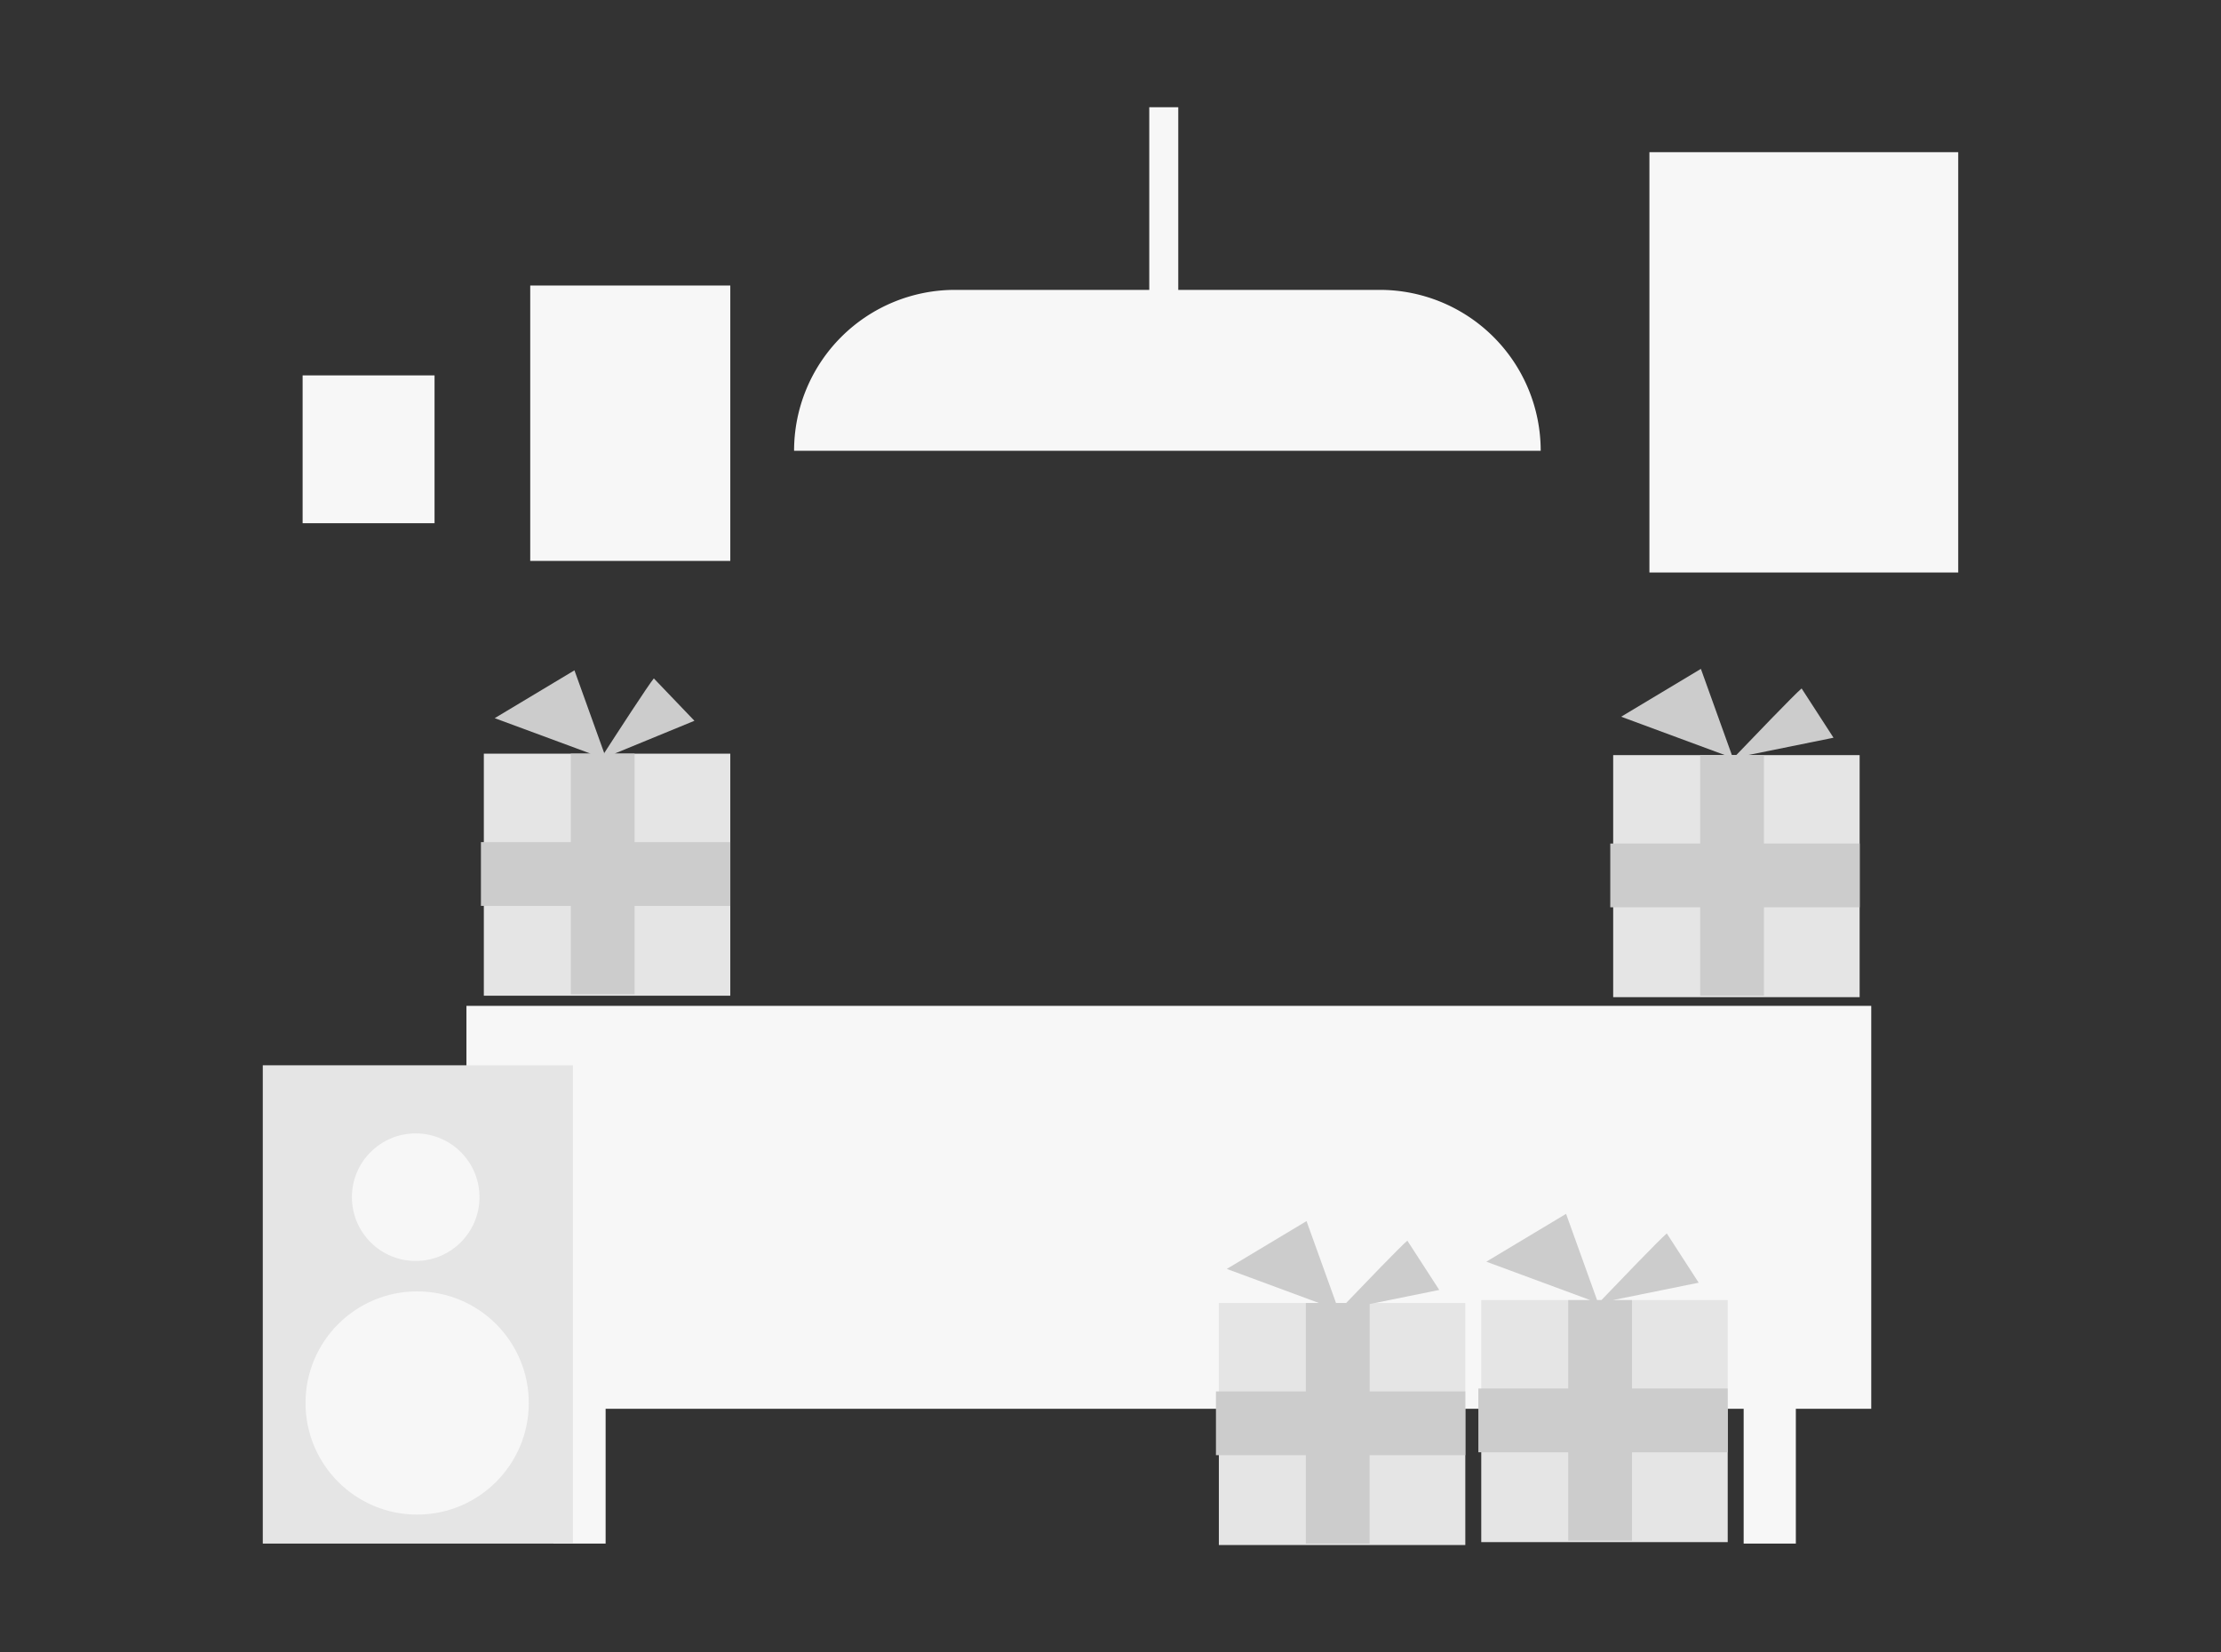
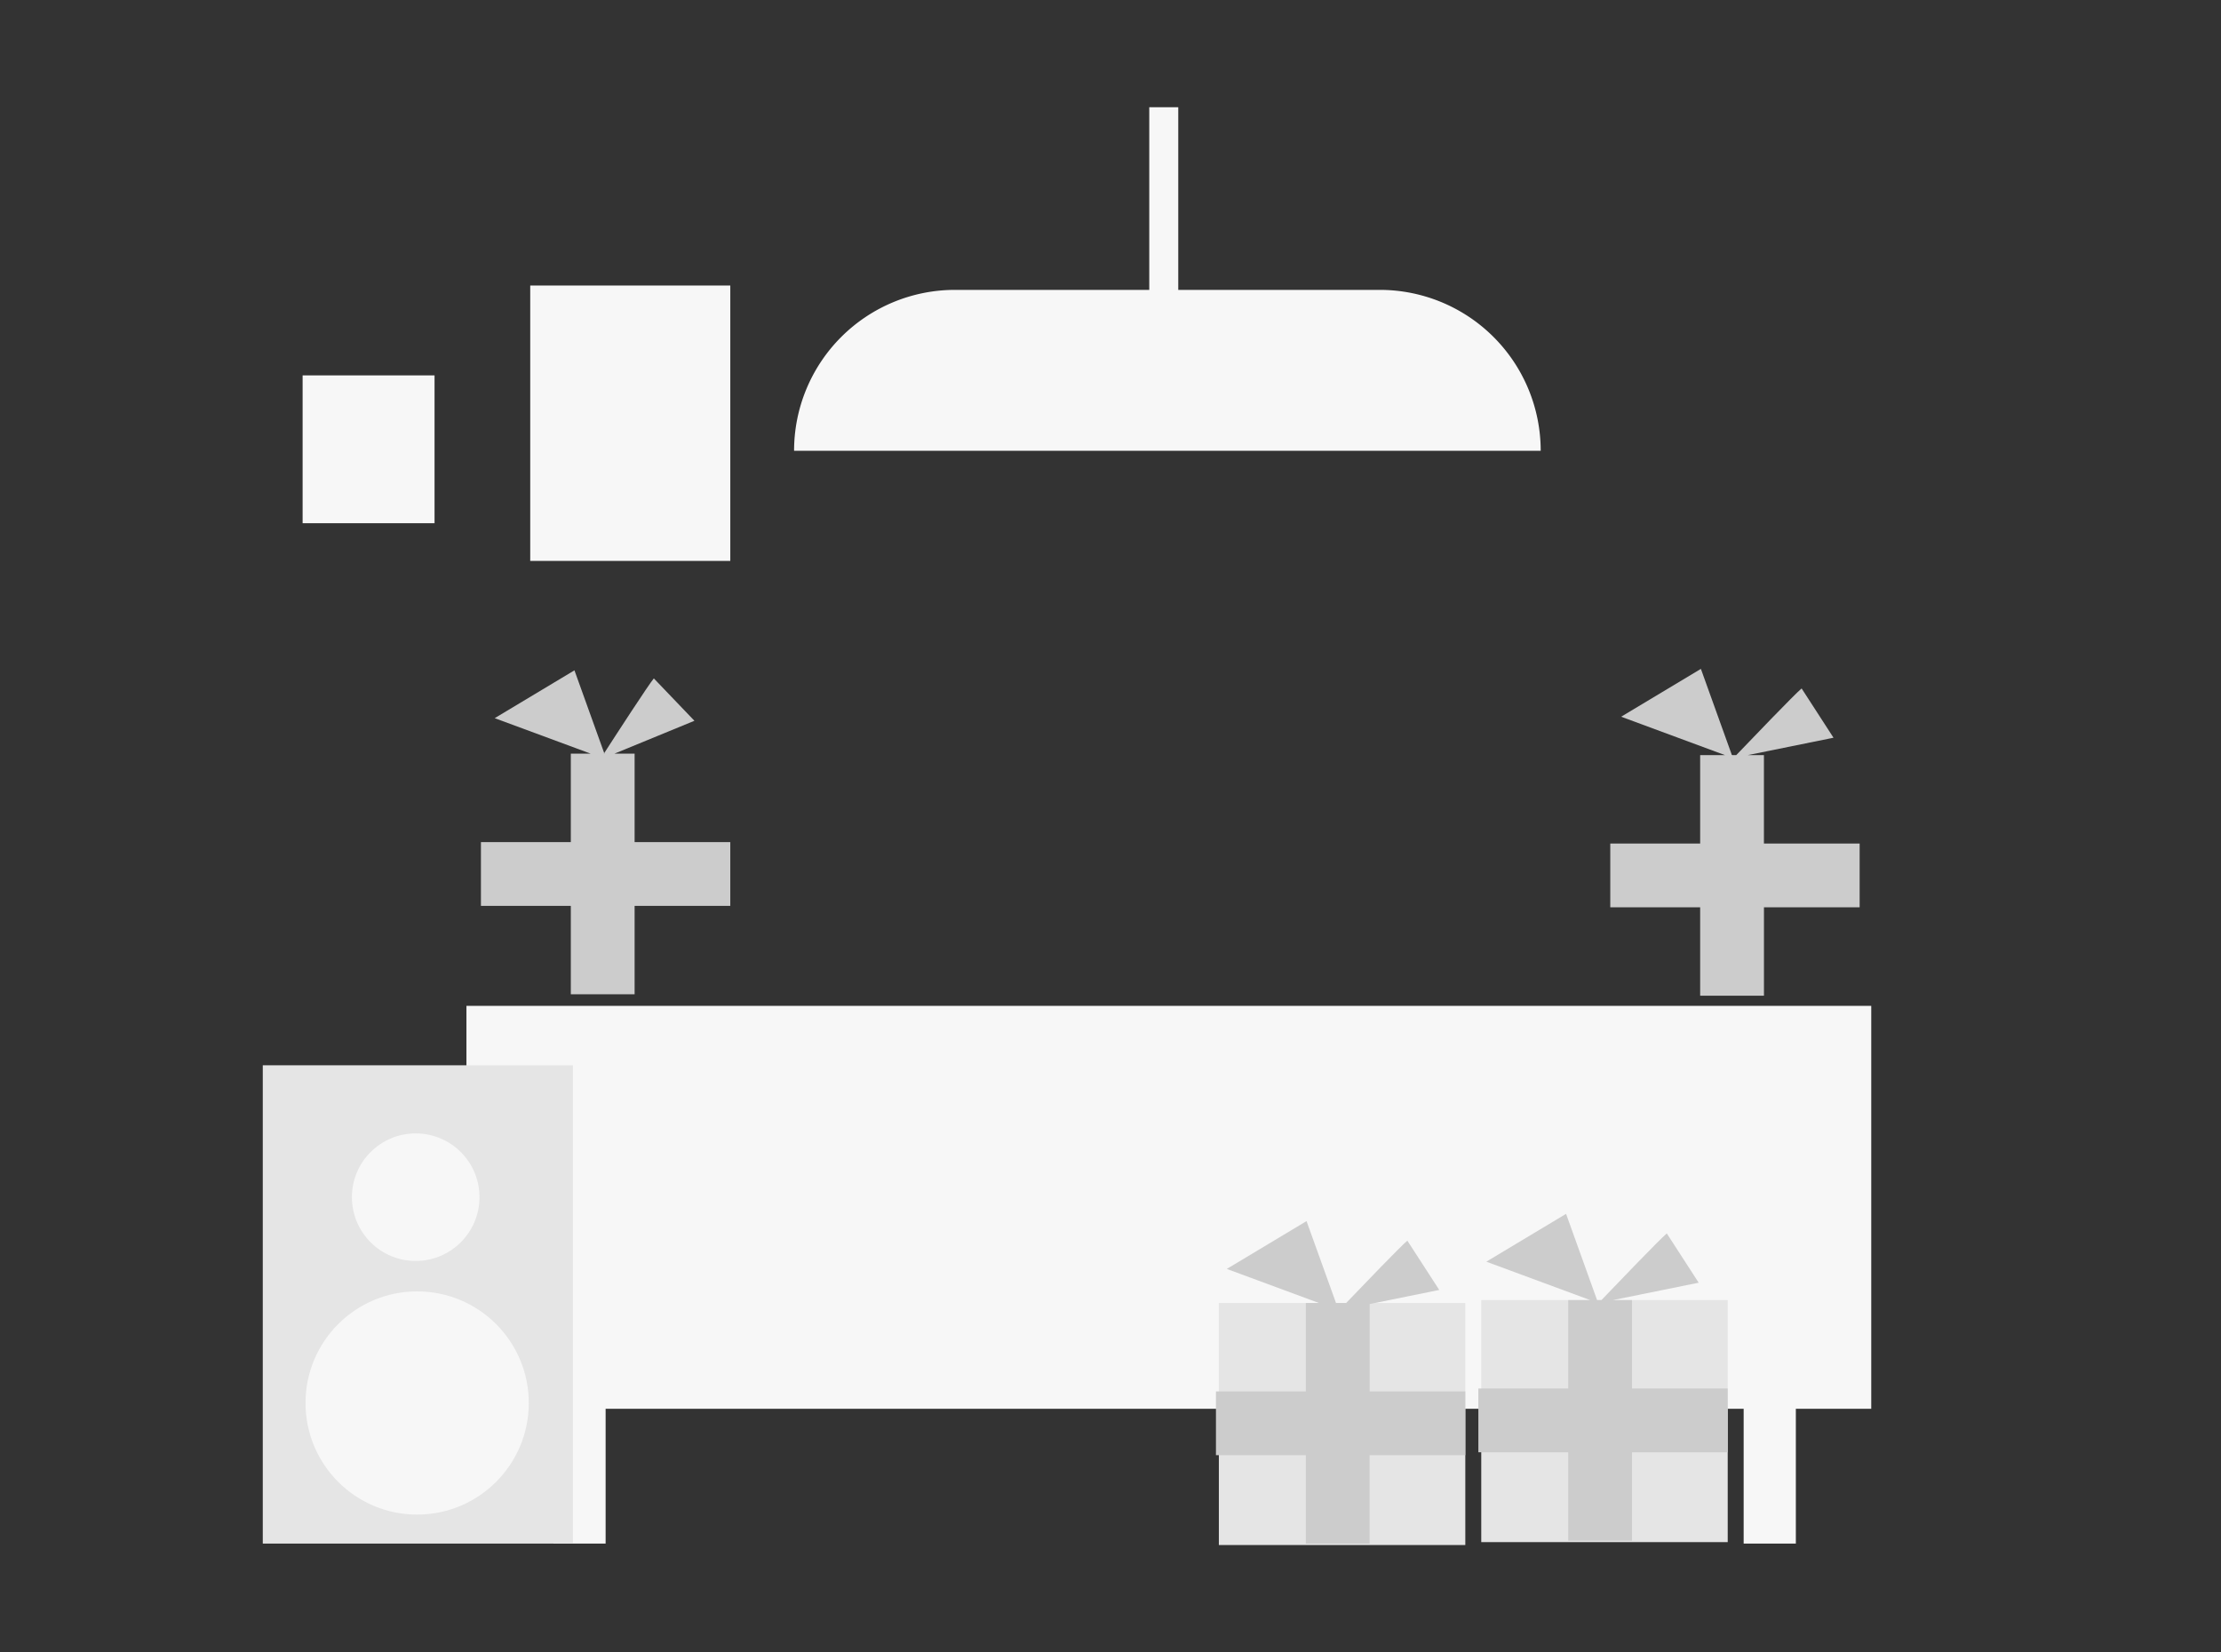
<svg xmlns="http://www.w3.org/2000/svg" id="Capa_1" data-name="Capa 1" viewBox="0 0 1532 1140">
  <rect x="0" y="0" width="1532" height="1140" fill="#333333" stroke="none" />
  <title>Mesa de trabajo 59</title>
  <polygon points="1290.74 694 1290.74 972 1238.74 972 1238.74 1065 1202.74 1065 1202.74 972 417.74 972 417.74 1065 381.74 1065 381.74 972 321.74 972 321.74 694 1290.74 694" fill="#f7f7f7" />
  <path d="M1062.74,311h-515a111,111,0,0,1,111-111h134V74h20V200h139A111,111,0,0,1,1062.74,311Z" fill="#f7f7f7" />
-   <rect x="333.74" y="520" width="170" height="167" fill="#e5e5e5" />
  <polygon points="416.36 520.03 416.28 520 416.35 520 416.36 520.03" fill="#ccc" />
  <path d="M416.91,520h-.39l.25-.39Z" fill="#ccc" />
  <path d="M503.74,581v44h-66v61h-44V625h-62V581h62V520h13.73l-66.23-24.5,55-33,20.53,57.11-.25.39h.39l-.14-.39C424.9,507,447.58,472.06,451,468.07l28,29.24L423.81,520h13.93v61Z" fill="#ccc" />
  <path d="M416.91,520h-.39l.25-.39Z" fill="#ccc" />
  <polygon points="416.36 520.03 416.28 520 416.35 520 416.36 520.03" fill="#ccc" />
-   <rect x="1112.74" y="521" width="170" height="167" fill="#e5e5e5" />
-   <polygon points="1195.36 523.03 1189.87 521 1194.63 521 1195.36 523.03" fill="#ccc" />
  <path d="M1282.74,582v44h-66v61h-44V626h-62V582h62V521h17.13l-71.63-26.5,55-33,21.39,59.5h3c8.27-8.64,40.73-42.51,45.09-46l22,34-59.14,12h11.14v61Z" fill="#ccc" />
  <polygon points="1195.36 523.03 1189.87 521 1194.63 521 1195.36 523.03" fill="#ccc" />
  <rect x="181.26" y="735" width="213.92" height="330" fill="#e5e5e5" />
  <circle cx="286.74" cy="826" r="44" fill="#f7f7f7" />
  <circle cx="287.74" cy="968" r="77" fill="#f7f7f7" />
  <rect x="208.74" y="259" width="91" height="102" fill="#f7f7f7" />
-   <rect x="1137.74" y="105" width="213" height="290" fill="#f7f7f7" />
  <rect x="365.74" y="197" width="138" height="190" fill="#f7f7f7" />
  <rect x="840.74" y="899" width="170" height="167" fill="#e5e5e5" />
  <path d="M1010.74,960v44h-66v61h-44v-61h-62V960h62V899h9l-63.52-23.5,55-33L921.55,899h7c11.14-11.64,38.25-39.84,42.21-43l22,34-48,9.74V960Z" fill="#ccc" />
  <rect x="1021.74" y="897" width="170" height="167" fill="#e5e5e5" />
  <path d="M1191.74,958v44h-66v61h-44v-61h-62V958h62V897h15.13l-71.63-26.5,55-33,21.39,59.5h3c8.27-8.64,40.73-42.51,45.09-46l22,34-59.14,12h13.14v61Z" fill="#ccc" />
</svg>